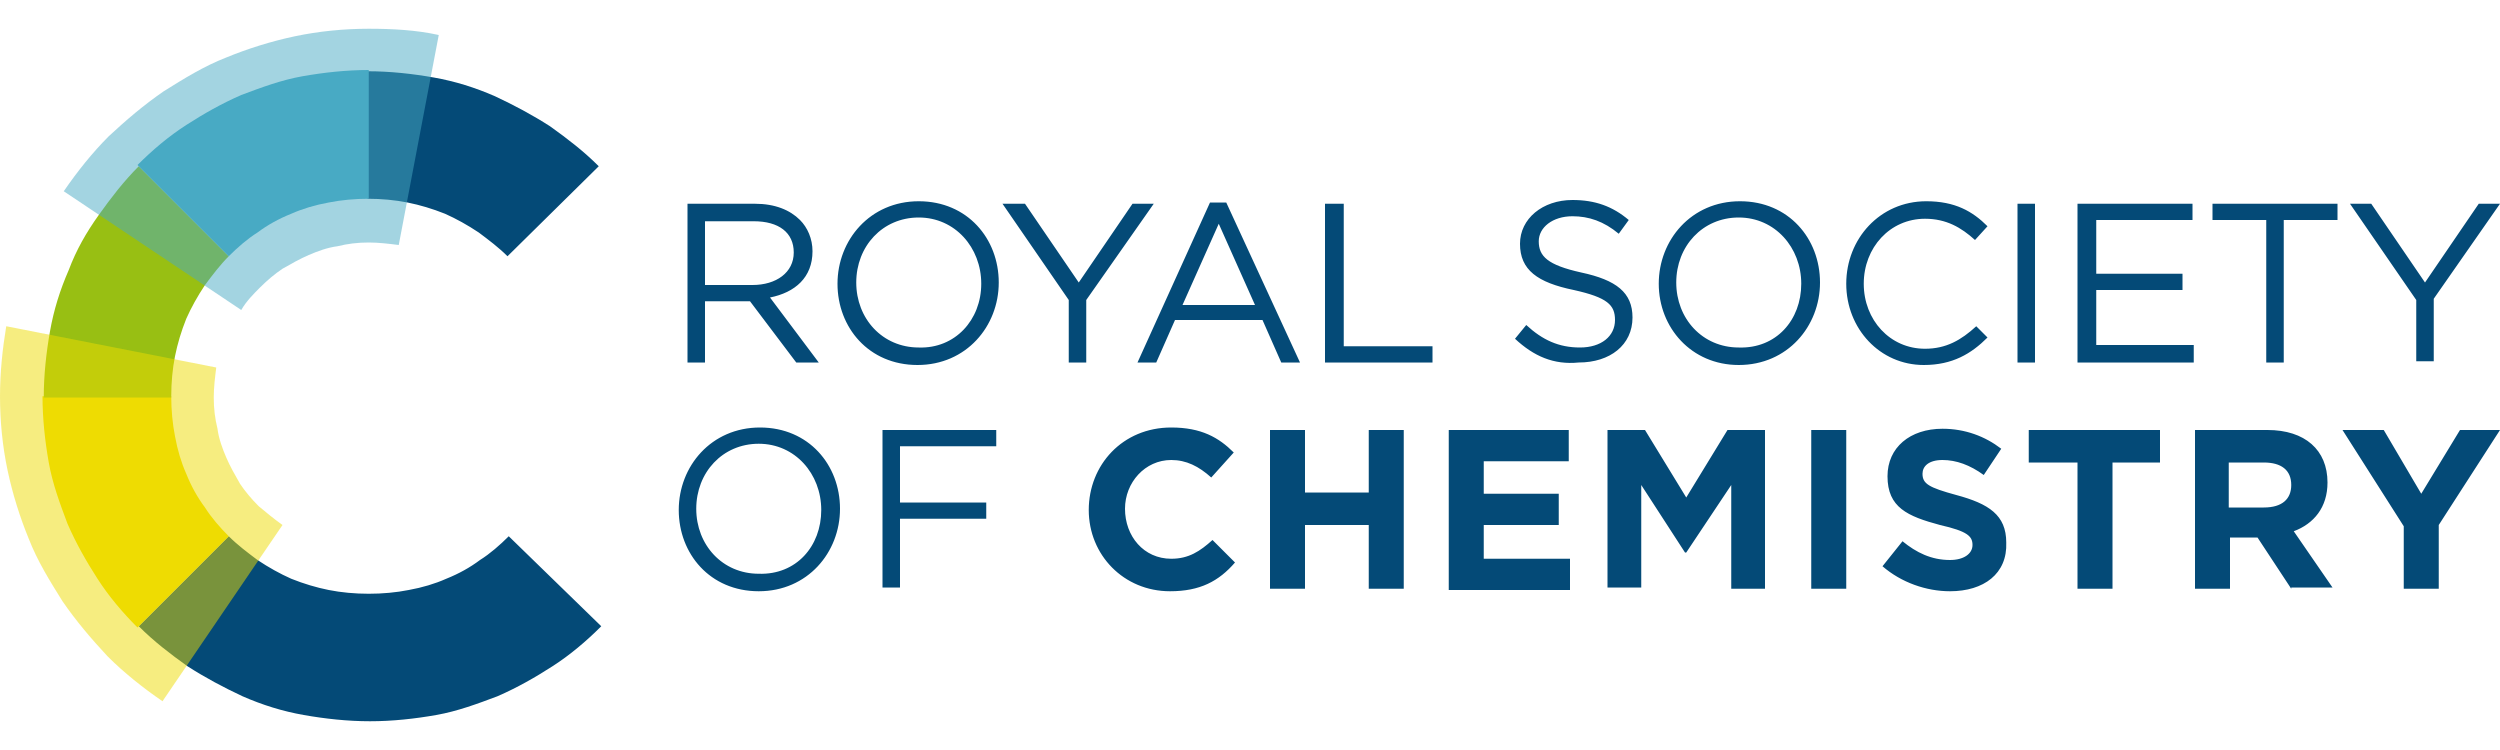
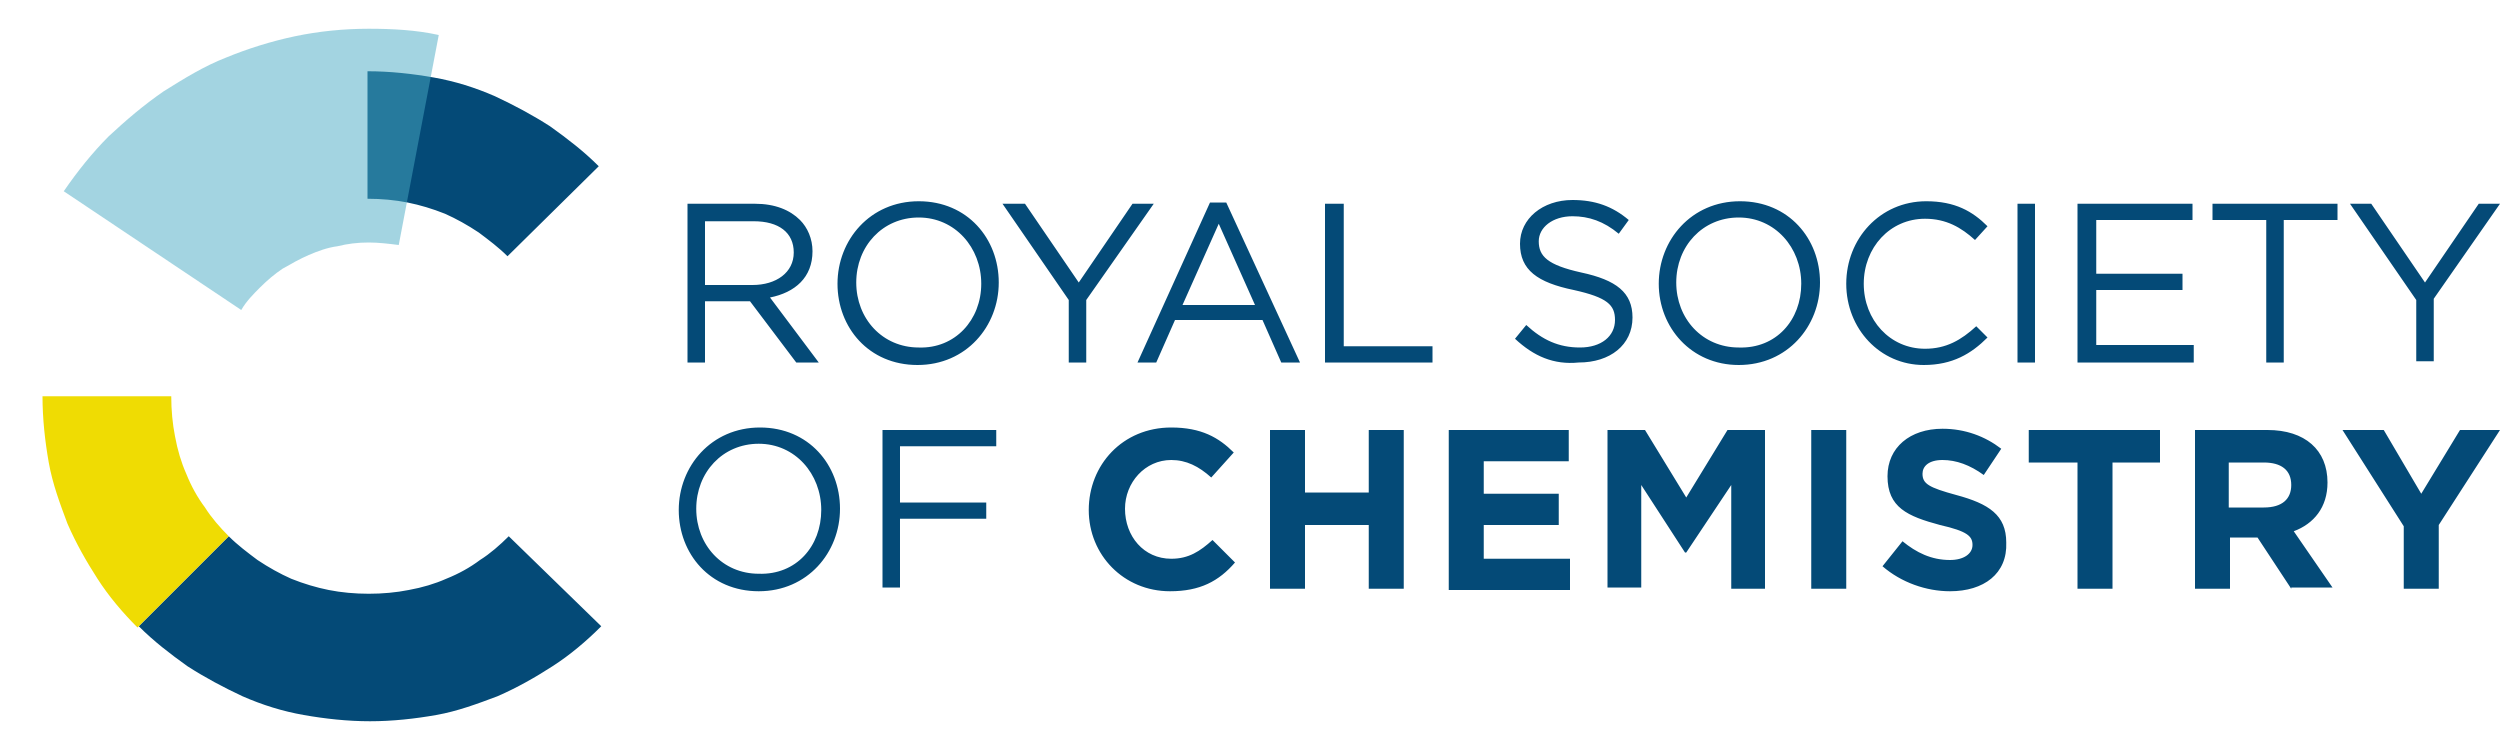
<svg xmlns="http://www.w3.org/2000/svg" viewBox="0 0 200 60" id="royal-society-of-chemistry">
  <path d="M60.2 22.8c1.9 0 3.3-1 3.3-2.6s-1.2-2.5-3.2-2.5h-3.9v5.1h3.8zm-5.3-6.5h5.5c1.6 0 2.8.5 3.6 1.3.6.6 1 1.5 1 2.5 0 2.1-1.4 3.3-3.4 3.7l3.9 5.2h-1.8L60 24.1h-3.6V29H55V16.3h-.1zm23.6 6.4c0-2.9-2.1-5.3-5-5.3s-5 2.3-5 5.2c0 2.9 2.1 5.2 5 5.2 2.9.1 5-2.2 5-5.1m-11.5 0c0-3.5 2.6-6.6 6.5-6.6s6.4 3 6.4 6.5-2.6 6.6-6.5 6.6-6.4-3-6.4-6.5M85.5 24l-5.3-7.7H82l4.3 6.3 4.3-6.3h1.7L86.9 24v5h-1.4v-5zm14.9.4l-2.9-6.5-2.9 6.5h5.8zm-3.6-8.2h1.3L104 29h-1.5l-1.5-3.4h-7L92.5 29H91l5.8-12.8zm9.3.1h1.4v11.4h7.1V29H106V16.3h.1zm15.1 10.8l.9-1.1c1.3 1.2 2.6 1.8 4.3 1.8s2.8-.9 2.8-2.2c0-1.2-.6-1.8-3.3-2.4-2.9-.6-4.3-1.6-4.3-3.7 0-2 1.8-3.5 4.2-3.5 1.8 0 3.2.5 4.5 1.6l-.8 1.1c-1.2-1-2.4-1.4-3.7-1.4-1.6 0-2.7.9-2.7 2 0 1.2.7 1.9 3.4 2.5 2.8.6 4.1 1.6 4.1 3.6 0 2.2-1.8 3.6-4.3 3.6-2 .2-3.6-.5-5.1-1.9m22.9-4.4c0-2.9-2.1-5.3-5-5.3s-5 2.3-5 5.2c0 2.9 2.1 5.2 5 5.2 3 .1 5-2.2 5-5.1m-11.4 0c0-3.5 2.6-6.6 6.5-6.6s6.4 3 6.4 6.5-2.6 6.6-6.5 6.6c-3.8 0-6.4-3-6.4-6.5m15 0c0-3.6 2.7-6.6 6.4-6.6 2.3 0 3.7.8 4.9 2l-1 1.1c-1.1-1-2.3-1.7-4-1.7-2.8 0-4.9 2.3-4.9 5.2 0 2.9 2.1 5.2 4.9 5.2 1.7 0 2.9-.7 4.1-1.8l.9.9c-1.3 1.3-2.8 2.2-5.1 2.2-3.5 0-6.2-2.9-6.2-6.5m13.7-6.4h1.4V29h-1.4V16.3zm4.8 0h9.2v1.3h-7.7v4.3h6.9v1.3h-6.9v4.4h7.8V29h-9.3V16.3zm15.1 1.3H177v-1.3h10v1.3h-4.3V29h-1.4V17.6zm12 6.4l-5.3-7.7h1.7l4.3 6.3 4.3-6.3h1.7l-5.3 7.6v5h-1.4V24zM65.7 40.8c0-2.9-2.1-5.3-5-5.3s-5 2.3-5 5.2c0 2.9 2.1 5.2 5 5.2 3 .1 5-2.2 5-5.1m-11.4 0c0-3.5 2.6-6.6 6.5-6.6s6.4 3 6.4 6.5-2.6 6.6-6.5 6.6-6.4-3-6.4-6.5m16.3-6.4h9.1v1.3H72v4.5h6.9v1.3H72V47h-1.4V34.4zm23 12.9c-3.7 0-6.5-2.9-6.5-6.5s2.7-6.6 6.6-6.6c2.4 0 3.8.8 5 2l-1.8 2c-1-.9-2-1.4-3.2-1.4-2.1 0-3.7 1.8-3.7 3.9 0 2.2 1.5 4 3.7 4 1.4 0 2.3-.6 3.3-1.5l1.8 1.8c-1.3 1.5-2.8 2.3-5.2 2.3m15.9-.2V42h-5.1v5.1h-2.8V34.4h2.8v5h5.1v-5h2.8v12.7h-2.8zm6.4 0V34.4h9.6v2.5h-6.8v2.6h6V42h-6v2.7h6.9v2.5h-9.7v-.1zm22.6 0v-8.3l-3.6 5.4h-.1l-3.5-5.4V47h-2.7V34.4h3l3.3 5.4 3.3-5.4h3v12.7h-2.7zm6.4-12.7h2.8v12.7h-2.8V34.4zM156 47.3c-1.9 0-3.9-.7-5.4-2l1.6-2c1.1.9 2.3 1.5 3.8 1.5 1.1 0 1.8-.5 1.8-1.2s-.4-1.1-2.6-1.6c-2.6-.7-4.2-1.4-4.2-3.9 0-2.3 1.8-3.8 4.4-3.8 1.8 0 3.4.6 4.7 1.6l-1.4 2.1c-1.1-.8-2.2-1.2-3.3-1.2s-1.6.5-1.6 1.1c0 .8.5 1.1 2.7 1.7 2.6.7 4 1.6 4 3.8.1 2.5-1.8 3.9-4.5 3.9M169 37v10.1h-2.8V37h-3.9v-2.6h10.5V37H169zm14.3 1.8c0-1.2-.8-1.8-2.2-1.8h-2.8v3.6h2.8c1.5 0 2.2-.7 2.2-1.8zm0 8.3l-2.7-4.1h-2.2v4.1h-2.8V34.4h5.8c3 0 4.8 1.6 4.8 4.2 0 2-1.1 3.3-2.7 3.9l3.1 4.5h-3.3v.1zm11.8-5.1v5.1h-2.8v-5l-4.9-7.7h3.3l3 5.1 3.1-5.1h3.2l-4.9 7.6zM47.9 13.3c-1.2-1.2-2.5-2.2-3.9-3.2-1.4-.9-2.9-1.7-4.4-2.4-1.6-.7-3.2-1.2-4.9-1.5s-3.5-.5-5.3-.5v10.2c1.1 0 2.2.1 3.2.3 1 .2 2 .5 3 .9.9.4 1.8.9 2.7 1.5.8.6 1.6 1.2 2.3 1.9l7.3-7.2zm-7.2 29.6c-.7.7-1.5 1.4-2.3 1.9-.8.6-1.7 1.1-2.7 1.5-.9.4-1.9.7-3 .9-1 .2-2.1.3-3.2.3s-2.2-.1-3.2-.3-2-.5-3-.9c-.9-.4-1.8-.9-2.7-1.5-.8-.6-1.6-1.2-2.3-1.9l-7.2 7.2c1.2 1.2 2.5 2.2 3.9 3.2 1.4.9 2.9 1.7 4.4 2.4 1.6.7 3.2 1.2 4.9 1.5 1.7.3 3.5.5 5.3.5s3.6-.2 5.3-.5 3.3-.9 4.9-1.5c1.6-.7 3-1.5 4.4-2.4s2.7-2 3.9-3.2l-7.4-7.2z" fill="#044a77" />
  <path d="M18.3 42.9c-.7-.7-1.4-1.5-1.9-2.3-.6-.8-1.1-1.7-1.5-2.7-.4-.9-.7-1.9-.9-3-.2-1-.3-2.1-.3-3.2H3.4c0 1.8.2 3.6.5 5.3s.9 3.3 1.5 4.9c.7 1.6 1.5 3 2.4 4.4s2 2.7 3.2 3.9l7.3-7.3z" fill="#efdc03" />
-   <path d="M13.7 31.7c0-1.1.1-2.2.3-3.2s.5-2 .9-3c.4-.9.9-1.8 1.5-2.7.6-.8 1.2-1.6 1.9-2.3l-7.2-7.2c-1.2 1.2-2.2 2.5-3.2 3.9S6.1 20 5.5 21.6c-.7 1.6-1.2 3.2-1.5 4.9-.3 1.7-.5 3.5-.5 5.3h10.2v-.1z" fill="#98bf13" />
-   <path d="M18.3 20.5c.7-.7 1.5-1.4 2.3-1.9.8-.6 1.7-1.1 2.7-1.5.9-.4 1.9-.7 3-.9 1-.2 2.1-.3 3.2-.3V5.6c-1.8 0-3.6.2-5.3.5-1.7.3-3.3.9-4.9 1.5-1.6.7-3 1.5-4.4 2.4s-2.7 2-3.9 3.2l7.3 7.3z" fill="#49aac5" />
  <path d="M35.1 2.8c-1.8-.4-3.7-.5-5.6-.5-2 0-4 .2-5.9.6s-3.8 1-5.5 1.7c-1.8.7-3.4 1.7-5 2.7-1.6 1.1-3 2.3-4.4 3.6-1.3 1.3-2.5 2.8-3.6 4.4l14.2 9.5c.4-.7 1-1.3 1.5-1.8.6-.6 1.2-1.1 1.8-1.5.7-.4 1.4-.8 2.1-1.1.7-.3 1.5-.6 2.3-.7.8-.2 1.6-.3 2.5-.3.8 0 1.6.1 2.4.2l3.2-16.8z" fill="#49aac5" opacity=".5" />
-   <path d="M20.7 40.5c-.6-.6-1.1-1.2-1.5-1.8-.4-.7-.8-1.4-1.1-2.1-.3-.7-.6-1.5-.7-2.3-.2-.8-.3-1.6-.3-2.5 0-.8.1-1.6.2-2.4L.5 26.1c-.3 1.8-.5 3.7-.5 5.6 0 2 .2 4 .6 5.9s1 3.8 1.7 5.5c.7 1.8 1.7 3.4 2.7 5 1.1 1.6 2.3 3 3.6 4.4 1.3 1.3 2.8 2.5 4.4 3.6L22.6 42c-.7-.5-1.3-1-1.9-1.5" fill="#efdc03" opacity=".5" />
</svg>